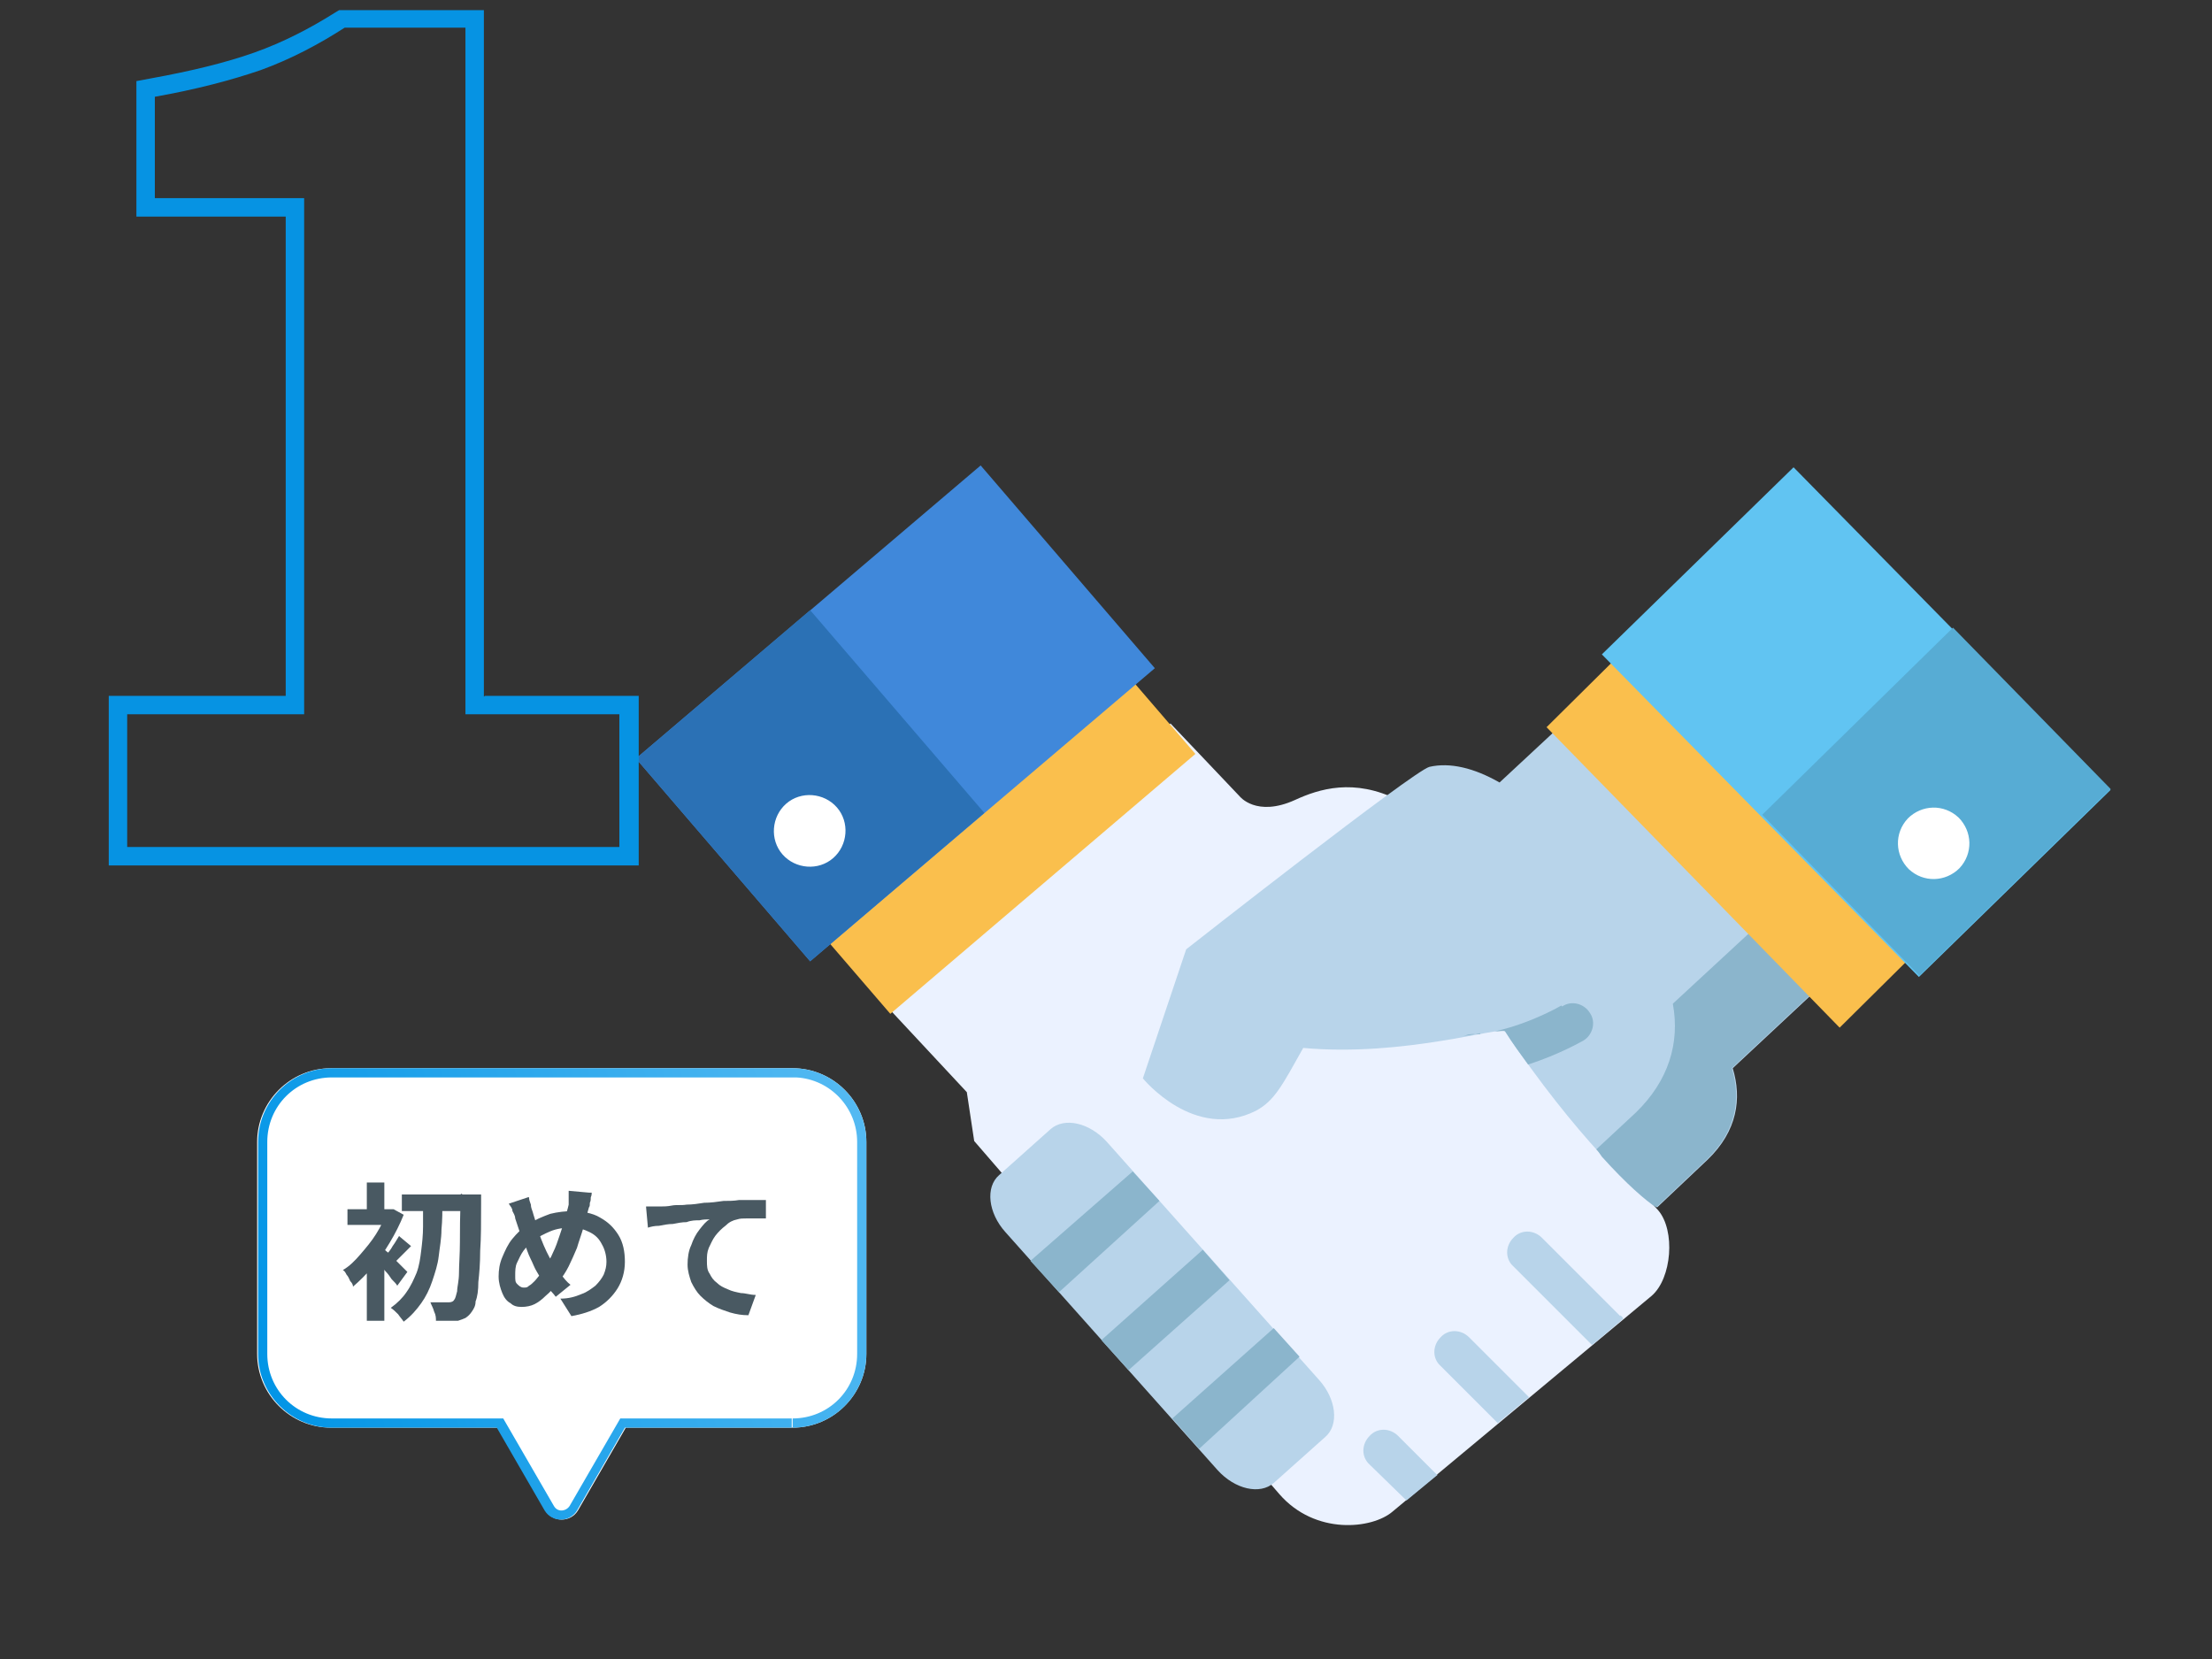
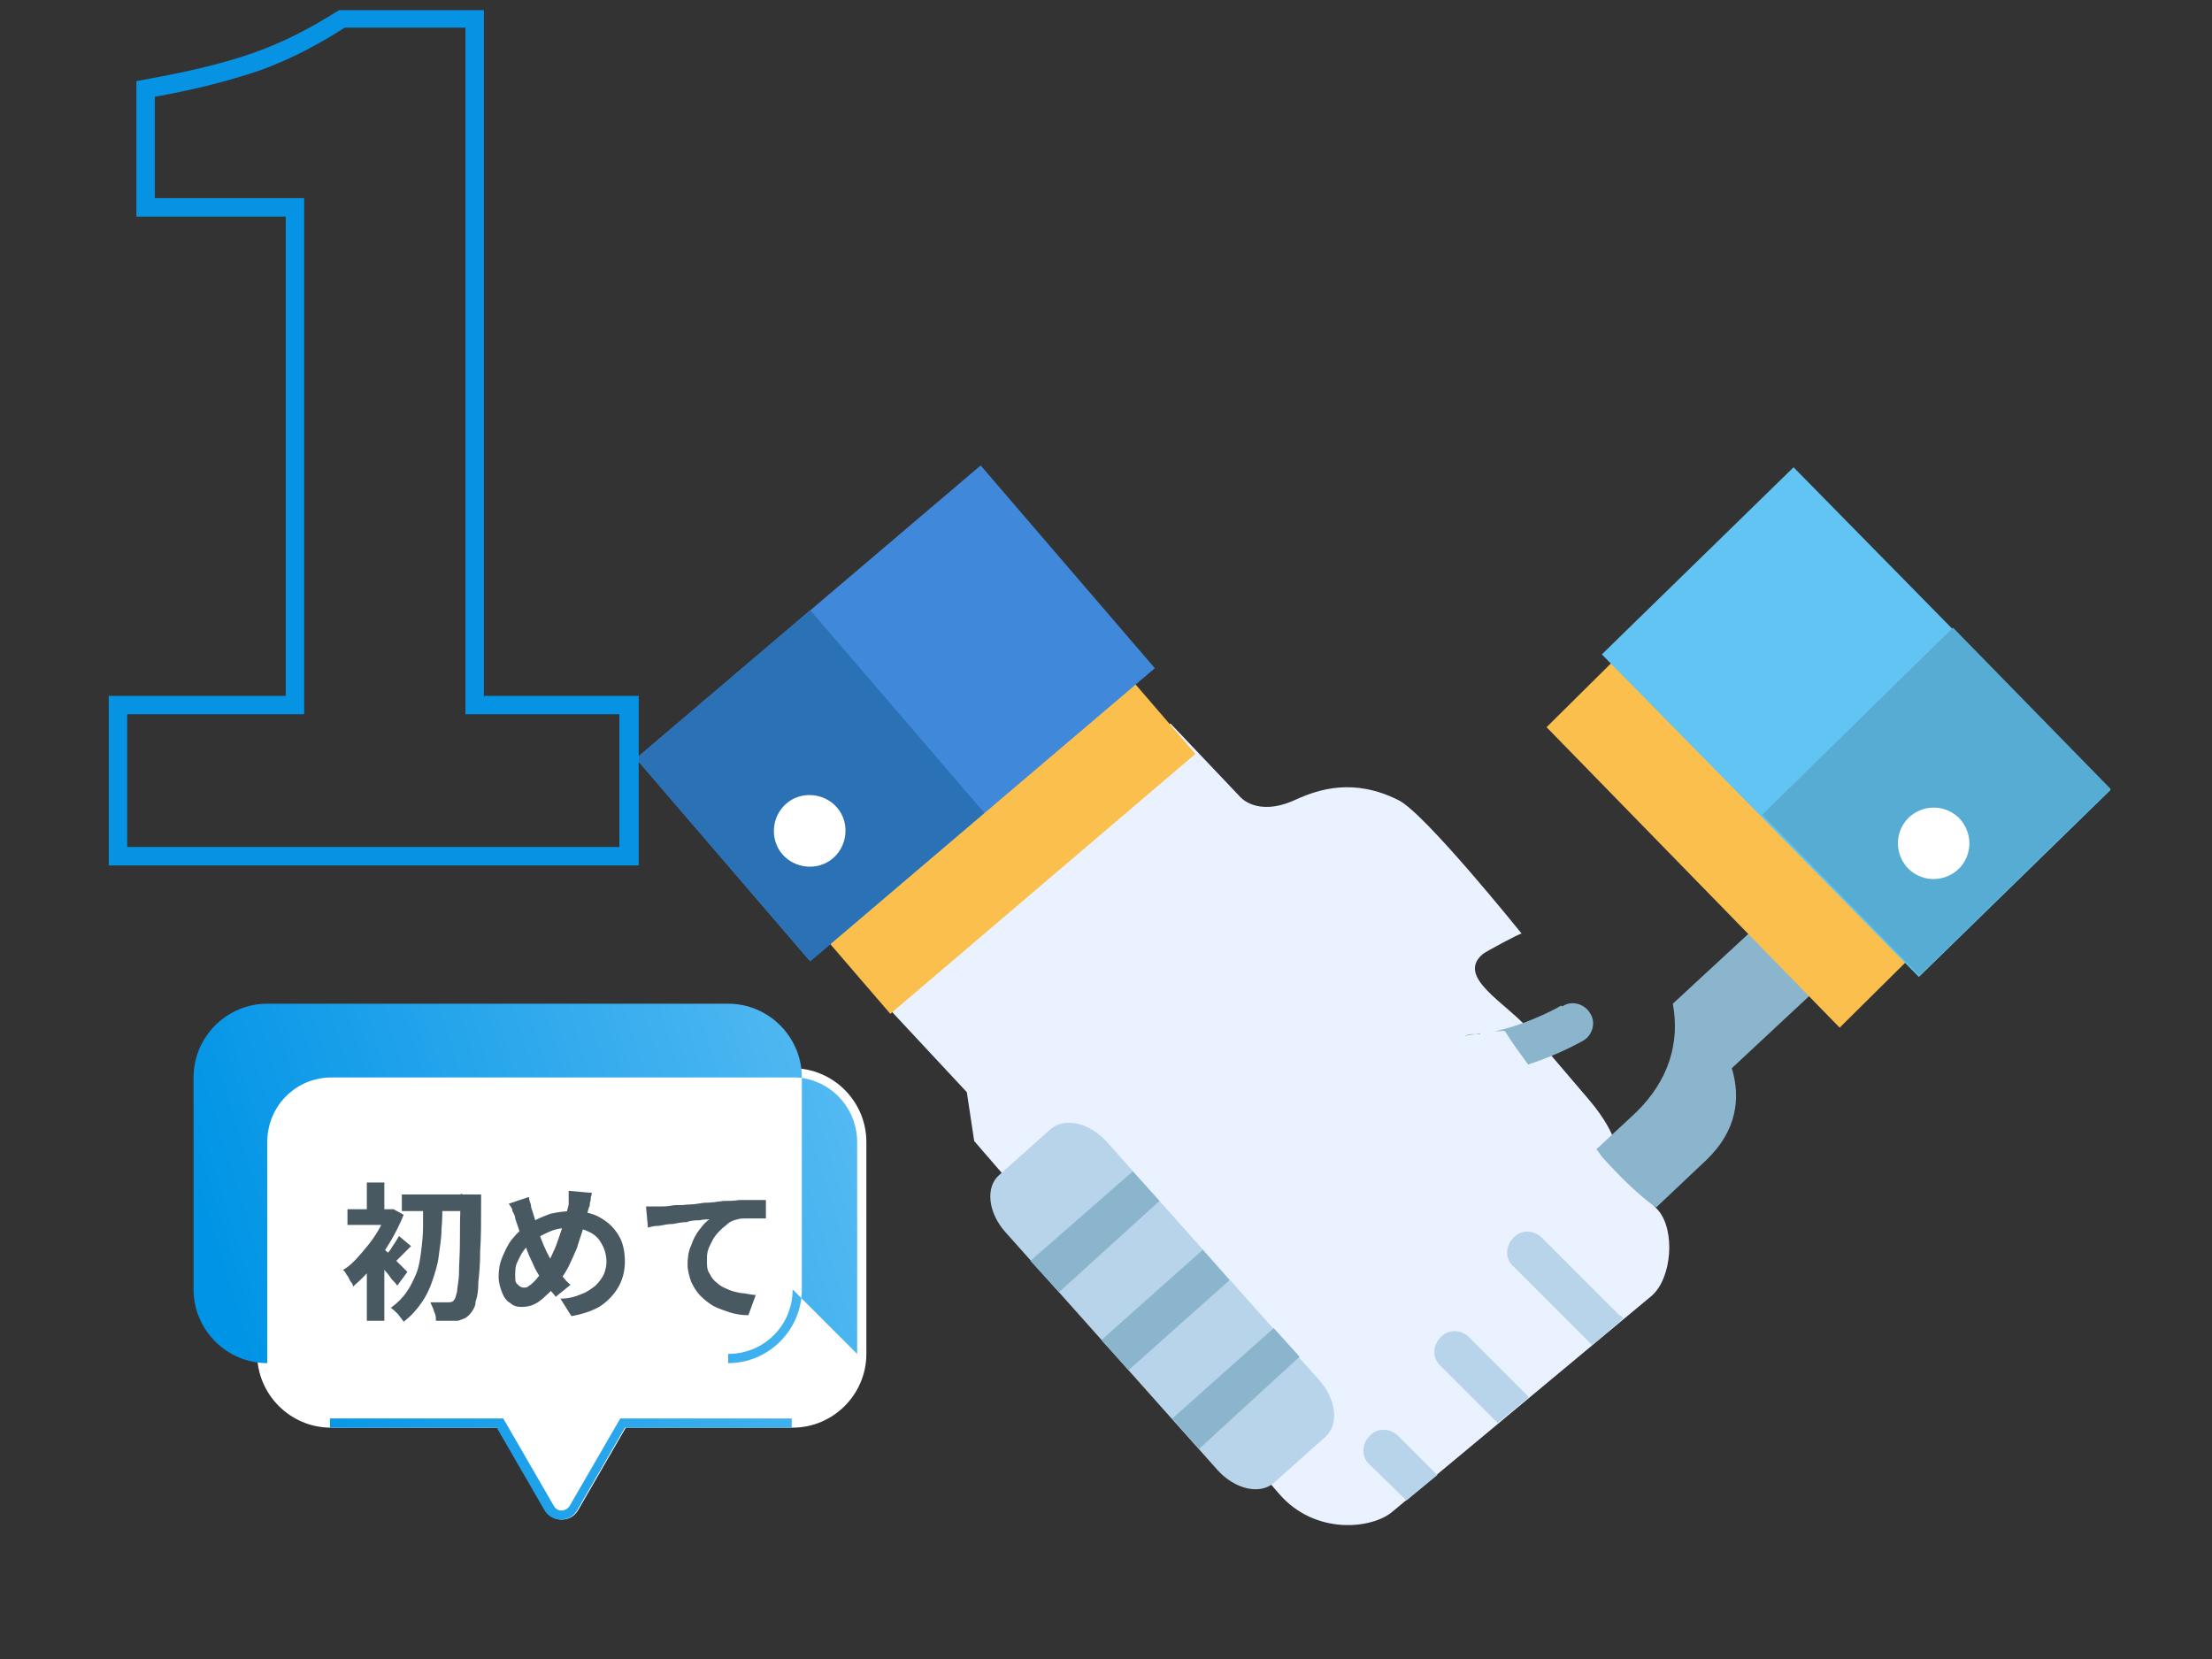
<svg xmlns="http://www.w3.org/2000/svg" id="_レイヤー_1" data-name="レイヤー_1" version="1.1" viewBox="0 0 240 180">
  <rect x="0" y="0" width="240" height="180" fill="#333333" stroke="none" />
  <defs>
    <style>
      .st0 {
        fill: none;
      }

      .st1 {
        fill: #495962;
      }

      .st2 {
        fill: #57acd4;
      }

      .st3 {
        fill: #0693e3;
      }

      .st4 {
        fill: #8bb5cc;
      }

      .st5 {
        fill: #fabf4d;
      }

      .st6 {
        fill: #4088da;
      }

      .st7 {
        fill: #fff;
      }

      .st8 {
        fill: #2b71b5;
      }

      .st9 {
        fill: #ebf2ff;
      }

      .st10 {
        fill: #61c4f2;
      }

      .st11 {
        fill: #b8d4ea;
      }

      .st12 {
        fill: url(#_名称未設定グラデーション);
      }

      .st13 {
        clip-path: url(#clippath);
      }
    </style>
    <linearGradient id="_名称未設定グラデーション" data-name="名称未設定グラデーション" x1="204.4" y1="99.2" x2="26.4" y2="44.2" gradientTransform="translate(0 191.3) scale(1 -1)" gradientUnits="userSpaceOnUse">
      <stop offset="0" stop-color="#0079bc" />
      <stop offset=".2" stop-color="#aee2ff" />
      <stop offset="1" stop-color="#0094e6" />
    </linearGradient>
    <clipPath id="clippath">
      <rect class="st0" x="69" y="50.5" width="160" height="115" />
    </clipPath>
  </defs>
  <g>
    <path class="st7" d="M86,115.9c4.4,0,8,3.6,8,8v23c0,4.4-3.6,8-8,8h-18.1l-5.2,9c-.8,1.3-2.7,1.3-3.5,0l-5.2-9h-18.1c-4.4,0-8-3.6-8-8v-23c0-4.4,3.6-8,8-8h50Z" />
-     <path class="st12" d="M54.6,153.9l5.5,9.5h0c.4.7,1.3.6,1.7,0l5.5-9.5h18.6v1h-18.1l-5.2,9c-.8,1.3-2.7,1.3-3.5,0l-5.2-9h-18.1v-1h18.6ZM93,146.9v-23c0-3.7-2.9-6.8-6.6-7h-.4s-50,0-50,0c-3.9,0-7,3.1-7,7v23c0,3.9,3.1,7,7,7v1c-4.4,0-8-3.6-8-8v-23c0-4.4,3.6-8,8-8h50c4.4,0,8,3.6,8,8v23c0,4.4-3.6,8-8,8v-1c3.9,0,7-3.1,7-7Z" />
+     <path class="st12" d="M54.6,153.9l5.5,9.5h0c.4.7,1.3.6,1.7,0l5.5-9.5h18.6v1h-18.1l-5.2,9c-.8,1.3-2.7,1.3-3.5,0l-5.2-9h-18.1v-1h18.6ZM93,146.9v-23c0-3.7-2.9-6.8-6.6-7h-.4s-50,0-50,0c-3.9,0-7,3.1-7,7v23v1c-4.4,0-8-3.6-8-8v-23c0-4.4,3.6-8,8-8h50c4.4,0,8,3.6,8,8v23c0,4.4-3.6,8-8,8v-1c3.9,0,7-3.1,7-7Z" />
    <path class="st7" d="M70.1,130.9c.3,0,.6,0,.9,0,.3,0,.5,0,.7,0,.3,0,.7,0,1.2-.1s1,0,1.6-.1c.6,0,1.3-.1,1.9-.2.7,0,1.4-.1,2.1-.2.6,0,1.1,0,1.7-.1.6,0,1.1,0,1.6,0,.5,0,.9,0,1.3,0v2c-.3,0-.6,0-1,0-.4,0-.7,0-1.1,0-.4,0-.7,0-1,.1-.5.1-.9.3-1.3.7-.4.3-.8.7-1.1,1.1s-.5.9-.7,1.3c-.2.5-.2.9-.2,1.4s0,1,.3,1.4c.2.4.4.7.8,1,.3.3.7.5,1.2.7.4.2.9.3,1.4.4.5,0,1,.2,1.6.2l-.8,2.2c-.7,0-1.3-.1-2-.3-.6-.2-1.2-.4-1.8-.7-.5-.3-1-.7-1.4-1.1-.4-.4-.7-.9-1-1.5-.2-.6-.4-1.2-.4-1.9s.1-1.5.4-2.1c.2-.6.5-1.2.9-1.7.4-.5.7-.9,1.1-1.1-.3,0-.7,0-1.1.1-.4,0-.9,0-1.4.2-.5,0-1,.1-1.5.2-.5,0-1,.1-1.5.2-.5,0-.9.1-1.2.2l-.2-2.2Z" />
    <path class="st1" d="M70.1,130.9c.3,0,.6,0,.9,0,.3,0,.5,0,.7,0,.3,0,.7,0,1.2-.1s1,0,1.6-.1c.6,0,1.3-.1,1.9-.2.7,0,1.4-.1,2.1-.2.6,0,1.1,0,1.7-.1.6,0,1.1,0,1.6,0,.5,0,.9,0,1.3,0v2c-.3,0-.6,0-1,0-.4,0-.7,0-1.1,0-.4,0-.7,0-1,.1-.5.1-.9.3-1.3.7-.4.3-.8.7-1.1,1.1s-.5.9-.7,1.3c-.2.5-.2.9-.2,1.4s0,1,.3,1.4c.2.4.4.7.8,1,.3.3.7.5,1.2.7.4.2.9.3,1.4.4.5,0,1,.2,1.6.2l-.8,2.2c-.7,0-1.3-.1-2-.3-.6-.2-1.2-.4-1.8-.7-.5-.3-1-.7-1.4-1.1-.4-.4-.7-.9-1-1.5-.2-.6-.4-1.2-.4-1.9s.1-1.5.4-2.1c.2-.6.5-1.2.9-1.7.4-.5.7-.9,1.1-1.1-.3,0-.7,0-1.1.1-.4,0-.9,0-1.4.2-.5,0-1,.1-1.5.2-.5,0-1,.1-1.5.2-.5,0-.9.1-1.2.2l-.2-2.2Z" />
    <path class="st7" d="M64.2,129.4c0,.1,0,.3-.1.5,0,.2,0,.4-.1.6,0,.2,0,.4-.1.5-.2.7-.4,1.4-.6,2.2-.2.7-.5,1.5-.7,2.2-.3.7-.6,1.4-.9,2-.3.6-.7,1.2-1.1,1.7-.5.6-.9,1.1-1.4,1.5-.4.4-.8.7-1.2.9-.4.2-.9.3-1.4.3s-.9-.1-1.2-.4c-.4-.2-.7-.6-.9-1.1-.2-.5-.4-1.1-.4-1.8s.1-1.4.4-2.1c.3-.7.6-1.4,1.1-2,.5-.6,1-1.1,1.6-1.5.9-.6,1.7-.9,2.5-1.2.8-.2,1.7-.3,2.5-.3s2.1.2,2.9.7c.9.5,1.5,1.1,2,1.9.5.8.7,1.8.7,2.9s-.3,2.1-.8,2.9c-.5.8-1.2,1.5-2,2-.9.5-1.9.8-3,1l-1.2-1.9c.9,0,1.6-.2,2.3-.5.6-.2,1.1-.6,1.5-.9.4-.4.7-.8.9-1.2.2-.5.3-.9.3-1.4,0-.7-.2-1.4-.5-1.9-.3-.6-.7-1-1.3-1.3-.6-.3-1.2-.5-2-.5s-1.6.1-2.3.4c-.7.3-1.3.6-1.8,1-.4.3-.8.7-1.1,1.1-.3.4-.5.9-.7,1.3s-.2.9-.2,1.4,0,.7.2.9c.2.2.4.4.7.4s.4,0,.6-.2c.2-.1.4-.3.6-.5.2-.2.4-.5.6-.7.2-.3.4-.6.6-.9.3-.5.6-1,.8-1.5.3-.6.5-1.2.7-1.8.2-.6.4-1.2.6-1.8.1-.6.3-1.1.4-1.6,0-.2,0-.5,0-.8,0-.3,0-.5,0-.7l2.2.2ZM57.4,129.9c0,.3.1.5.2.8,0,.3.1.5.2.8.1.4.3.9.4,1.4.2.5.3,1,.5,1.5.2.5.4,1,.6,1.4.2.4.4.8.6,1.1.3.4.6.9.9,1.3.4.5.7.9,1.1,1.2l-1.6,1.3c-.3-.4-.6-.7-.9-1-.2-.3-.5-.7-.8-1.1-.2-.4-.5-.8-.7-1.3-.2-.5-.5-1-.7-1.6-.2-.6-.4-1.1-.7-1.7-.2-.6-.4-1.2-.6-1.8,0-.3-.2-.6-.3-.8,0-.3-.2-.5-.4-.8l2.1-.7Z" />
    <path class="st1" d="M64.2,129.4c0,.1,0,.3-.1.5,0,.2,0,.4-.1.6,0,.2,0,.4-.1.5-.2.7-.4,1.4-.6,2.2-.2.7-.5,1.5-.7,2.2-.3.7-.6,1.4-.9,2-.3.6-.7,1.2-1.1,1.7-.5.6-.9,1.1-1.4,1.5-.4.4-.8.7-1.2.9-.4.2-.9.3-1.4.3s-.9-.1-1.2-.4c-.4-.2-.7-.6-.9-1.1-.2-.5-.4-1.1-.4-1.8s.1-1.4.4-2.1c.3-.7.6-1.4,1.1-2,.5-.6,1-1.1,1.6-1.5.9-.6,1.7-.9,2.5-1.2.8-.2,1.7-.3,2.5-.3s2.1.2,2.9.7c.9.5,1.5,1.1,2,1.9.5.8.7,1.8.7,2.9s-.3,2.1-.8,2.9c-.5.8-1.2,1.5-2,2-.9.5-1.9.8-3,1l-1.2-1.9c.9,0,1.6-.2,2.3-.5.6-.2,1.1-.6,1.5-.9.4-.4.7-.8.9-1.2.2-.5.3-.9.3-1.4,0-.7-.2-1.4-.5-1.9-.3-.6-.7-1-1.3-1.3-.6-.3-1.2-.5-2-.5s-1.6.1-2.3.4c-.7.3-1.3.6-1.8,1-.4.3-.8.7-1.1,1.1-.3.4-.5.9-.7,1.3s-.2.9-.2,1.4,0,.7.2.9c.2.2.4.4.7.4s.4,0,.6-.2c.2-.1.4-.3.6-.5.2-.2.4-.5.6-.7.2-.3.4-.6.6-.9.3-.5.6-1,.8-1.5.3-.6.5-1.2.7-1.8.2-.6.4-1.2.6-1.8.1-.6.3-1.1.4-1.6,0-.2,0-.5,0-.8,0-.3,0-.5,0-.7l2.2.2ZM57.4,129.9c0,.3.1.5.2.8,0,.3.1.5.2.8.1.4.3.9.4,1.4.2.5.3,1,.5,1.5.2.5.4,1,.6,1.4.2.4.4.8.6,1.1.3.4.6.9.9,1.3.4.5.7.9,1.1,1.2l-1.6,1.3c-.3-.4-.6-.7-.9-1-.2-.3-.5-.7-.8-1.1-.2-.4-.5-.8-.7-1.3-.2-.5-.5-1-.7-1.6-.2-.6-.4-1.1-.7-1.7-.2-.6-.4-1.2-.6-1.8,0-.3-.2-.6-.3-.8,0-.3-.2-.5-.4-.8l2.1-.7Z" />
    <path class="st7" d="M43.6,129.6h7.3v1.8h-7.3v-1.8ZM50.2,129.6h2v.6c0,.1,0,.3,0,.4,0,2,0,3.7-.1,5.1,0,1.4-.1,2.5-.2,3.4,0,.9-.1,1.6-.3,2.1,0,.5-.2.8-.4,1.1-.2.3-.4.5-.7.7-.2.1-.5.2-.8.3-.3,0-.6,0-1.1,0s-.8,0-1.3,0c0-.3,0-.6-.2-1-.1-.4-.3-.7-.4-1,.4,0,.8,0,1.2,0h.8c.3,0,.5-.1.6-.3.1-.1.2-.5.3-.9,0-.5.2-1.1.2-2,0-.9.1-2,.1-3.3,0-1.3,0-2.9.1-4.8v-.5ZM46,130.4h2c0,1,0,2-.1,3,0,1-.2,2-.3,2.9-.1.9-.4,1.8-.7,2.7-.3.9-.7,1.7-1.2,2.4-.5.7-1.1,1.4-1.9,2-.2-.3-.4-.5-.6-.8-.3-.3-.5-.5-.8-.7.7-.5,1.3-1.1,1.7-1.7.5-.7.8-1.4,1.1-2.1.3-.8.4-1.6.5-2.4.1-.8.2-1.7.2-2.6,0-.9,0-1.8,0-2.6ZM39.8,136.6l1.9-2.3v9h-1.9v-6.8ZM37.7,131.2h4.8v1.7h-4.8v-1.7ZM39.8,128.3h1.9v3.8h-1.9v-3.8ZM41.5,135.4c.1,0,.3.3.6.5.3.2.5.5.8.8.3.3.5.5.8.8.2.2.4.4.5.5l-1.1,1.5c-.1-.2-.3-.4-.6-.7-.2-.3-.4-.6-.7-.9-.2-.3-.5-.6-.7-.8-.2-.3-.4-.5-.6-.7l1-.9ZM42,131.2h.7c0,0,1.1.6,1.1.6-.4,1-.9,2-1.5,3-.6,1-1.2,1.9-1.9,2.7-.7.8-1.4,1.5-2.1,2.1,0-.2-.1-.4-.3-.6-.1-.2-.2-.5-.4-.7-.1-.2-.2-.4-.4-.5.7-.4,1.3-1,1.9-1.7.6-.7,1.2-1.4,1.7-2.2.5-.8.9-1.6,1.2-2.4v-.4ZM43.4,134.2l1.2,1c-.3.3-.7.7-1,1-.3.3-.6.6-.8.8l-.9-.8c.2-.3.5-.6.7-1,.3-.4.5-.8.7-1.1Z" />
    <path class="st1" d="M43.6,129.6h7.3v1.8h-7.3v-1.8ZM50.2,129.6h2v.6c0,.1,0,.3,0,.4,0,2,0,3.7-.1,5.1,0,1.4-.1,2.5-.2,3.4,0,.9-.1,1.6-.3,2.1,0,.5-.2.8-.4,1.1-.2.3-.4.5-.7.7-.2.1-.5.2-.8.3-.3,0-.6,0-1.1,0s-.8,0-1.3,0c0-.3,0-.6-.2-1-.1-.4-.3-.7-.4-1,.4,0,.8,0,1.2,0h.8c.3,0,.5-.1.6-.3.1-.1.2-.5.3-.9,0-.5.2-1.1.2-2,0-.9.1-2,.1-3.3,0-1.3,0-2.9.1-4.8v-.5ZM46,130.4h2c0,1,0,2-.1,3,0,1-.2,2-.3,2.9-.1.9-.4,1.8-.7,2.7-.3.9-.7,1.7-1.2,2.4-.5.7-1.1,1.4-1.9,2-.2-.3-.4-.5-.6-.8-.3-.3-.5-.5-.8-.7.7-.5,1.3-1.1,1.7-1.7.5-.7.8-1.4,1.1-2.1.3-.8.4-1.6.5-2.4.1-.8.2-1.7.2-2.6,0-.9,0-1.8,0-2.6ZM39.8,136.6l1.9-2.3v9h-1.9v-6.8ZM37.7,131.2h4.8v1.7h-4.8v-1.7ZM39.8,128.3h1.9v3.8h-1.9v-3.8ZM41.5,135.4c.1,0,.3.3.6.5.3.2.5.5.8.8.3.3.5.5.8.8.2.2.4.4.5.5l-1.1,1.5c-.1-.2-.3-.4-.6-.7-.2-.3-.4-.6-.7-.9-.2-.3-.5-.6-.7-.8-.2-.3-.4-.5-.6-.7l1-.9ZM42,131.2h.7c0,0,1.1.6,1.1.6-.4,1-.9,2-1.5,3-.6,1-1.2,1.9-1.9,2.7-.7.8-1.4,1.5-2.1,2.1,0-.2-.1-.4-.3-.6-.1-.2-.2-.5-.4-.7-.1-.2-.2-.4-.4-.5.7-.4,1.3-1,1.9-1.7.6-.7,1.2-1.4,1.7-2.2.5-.8.9-1.6,1.2-2.4v-.4ZM43.4,134.2l1.2,1c-.3.3-.7.7-1,1-.3.3-.6.6-.8.8l-.9-.8c.2-.3.5-.6.7-1,.3-.4.5-.8.7-1.1Z" />
  </g>
  <g class="st13">
    <g>
      <path class="st9" d="M179.9,131.3l-4.6-4.9c-.3.4,1.7-1.7-3-7.2l-6.4-7.5c-2.5-2.9-8-5.7-5-8.2.4-.3,4.1-2.3,4.2-2.2,0,0-10.6-13.2-13.4-14.5-4.8-2.4-8.6-1.2-11.2,0-4.2,1.9-6-.4-6-.4l-7.5-7.9-33.1,28.2,11,11.8.8,5.3,33.1,38.3c3.9,4.5,10.1,3.8,12.3,1.9l28.1-23.4c2.2-1.9,2.6-7.1.7-9.3h0Z" />
      <path class="st5" d="M119.8,70.3l-33.1,28.2,9.9,11.5,33.1-28.2-9.9-11.5Z" />
      <path class="st6" d="M106.4,50.5l-37.4,31.8,18.9,22,37.4-31.8-18.9-22Z" />
      <path class="st11" d="M132.1,159.5c1.9,2.1,4.6,2.7,6.1,1.4l5.6-5c1.5-1.3,1.2-4.1-.7-6.2l-23-25.8c-1.9-2.1-4.6-2.7-6.1-1.4l-5.6,5c-1.5,1.3-1.2,4.1.7,6.2l23,25.8h0Z" />
      <path class="st4" d="M114.8,140.1l-3-3.3,11.1-9.7,2.9,3.2-10.9,9.9Z" />
      <path class="st4" d="M122.4,148.6l-2.9-3.2,11-9.8,2.9,3.3-11,9.8Z" />
      <path class="st4" d="M130.1,157.2l-2.9-3.3,11-9.8,2.8,3.1-10.9,10Z" />
-       <path class="st11" d="M128.7,103s24.7-19.4,26.4-19.8c2.2-.5,4.8.1,7.6,1.7l10-9.3,27.4,29-12.1,11.3c1,3.3.5,6.8-2.7,9.9l-5.5,5.2c-2.2-1.5-8.9-7.8-16.5-19.1-.4-.6-11,2.8-21.9,1.8-2.3,4.1-3.1,5.7-5.1,6.8-6.7,3.4-12.3-3.5-12.3-3.5l4.7-14h0Z" />
      <path class="st4" d="M169.4,109.1s-3.2,1.9-7.2,2.8c.6,0,1-.1,1.1,0,.8,1.3,1.7,2.5,2.5,3.6,3.4-1.1,5.8-2.5,6-2.6,1-.6,1.4-2,.7-3-.6-1-2-1.4-3-.7h0Z" />
      <path class="st4" d="M160.6,112.2c-.3,0-.6,0-.9,0-.3,0-.6.1-.9.2.7-.1,1.3-.2,1.8-.3h0Z" />
      <path class="st11" d="M159.4,145.1c-.9-.9-2.3-.9-3.1,0-.9.9-.9,2.3,0,3.1l6.2,6.2,3.4-2.8-6.5-6.5Z" />
      <path class="st11" d="M155.9,160l-4.2-4.2c-.9-.9-2.3-.9-3.1,0-.9.9-.9,2.3,0,3.1l4,3.9,3.4-2.8h0Z" />
      <path class="st11" d="M175.8,142.8l-8.5-8.5c-.9-.9-2.3-.9-3.1,0-.9.9-.9,2.3,0,3.1l8.5,8.5s0,0,.1,0l3.3-2.8c0-.2-.2-.3-.3-.4h0Z" />
      <path class="st4" d="M192.1,99.1l-10.6,9.8c.8,4.3-.5,8.4-4,11.8l-4.3,4c.2.2.4.5.6.8,2.7,3,4.8,4.8,5.9,5.5l5.5-5.2c3.2-3.1,3.7-6.6,2.7-9.9l11.9-11.1-7.7-5.8h0Z" />
      <path class="st5" d="M199.6,111.5l10.8-10.7-31.8-32.6-10.8,10.7,31.8,32.6Z" />
      <path class="st10" d="M194.6,50.7l-20.8,20.3,34.4,35,20.8-20.3-34.4-35Z" />
      <path class="st8" d="M87.9,66.2l-18.9,16.1,18.9,22,18.9-16.1-18.9-22Z" />
      <path class="st7" d="M90.4,93.1c-1.6,1.4-4.1,1.2-5.5-.4-1.4-1.6-1.2-4.1.4-5.5,1.6-1.4,4.1-1.2,5.5.4,1.4,1.6,1.2,4.1-.4,5.5Z" />
      <path class="st2" d="M208.2,105.9l20.8-20.3-17.1-17.5-20.7,20.3,17,17.4Z" />
      <path class="st7" d="M207.1,94.3c1.6,1.5,4,1.4,5.5-.1,1.5-1.6,1.4-4-.1-5.5-1.6-1.5-4-1.4-5.5.1-1.5,1.6-1.4,4,.1,5.5Z" />
    </g>
  </g>
  <path class="st3" d="M67.2,77.5h-16.7V3h-13.1c-2.8,1.8-5.8,3.4-9.1,4.6-3.2,1.1-7,2.1-11.5,2.9v11h16.2v56H13.8v14.4h53.4v-14.4ZM52.6,75.5h16.7v18.4H11.8v-18.4h19.2V23.5H14.8v-14.7l1.6-.3c4.4-.8,8.1-1.7,11.2-2.8,3.1-1.1,6-2.6,8.7-4.3l.5-.3h15.7v74.5Z" />
</svg>